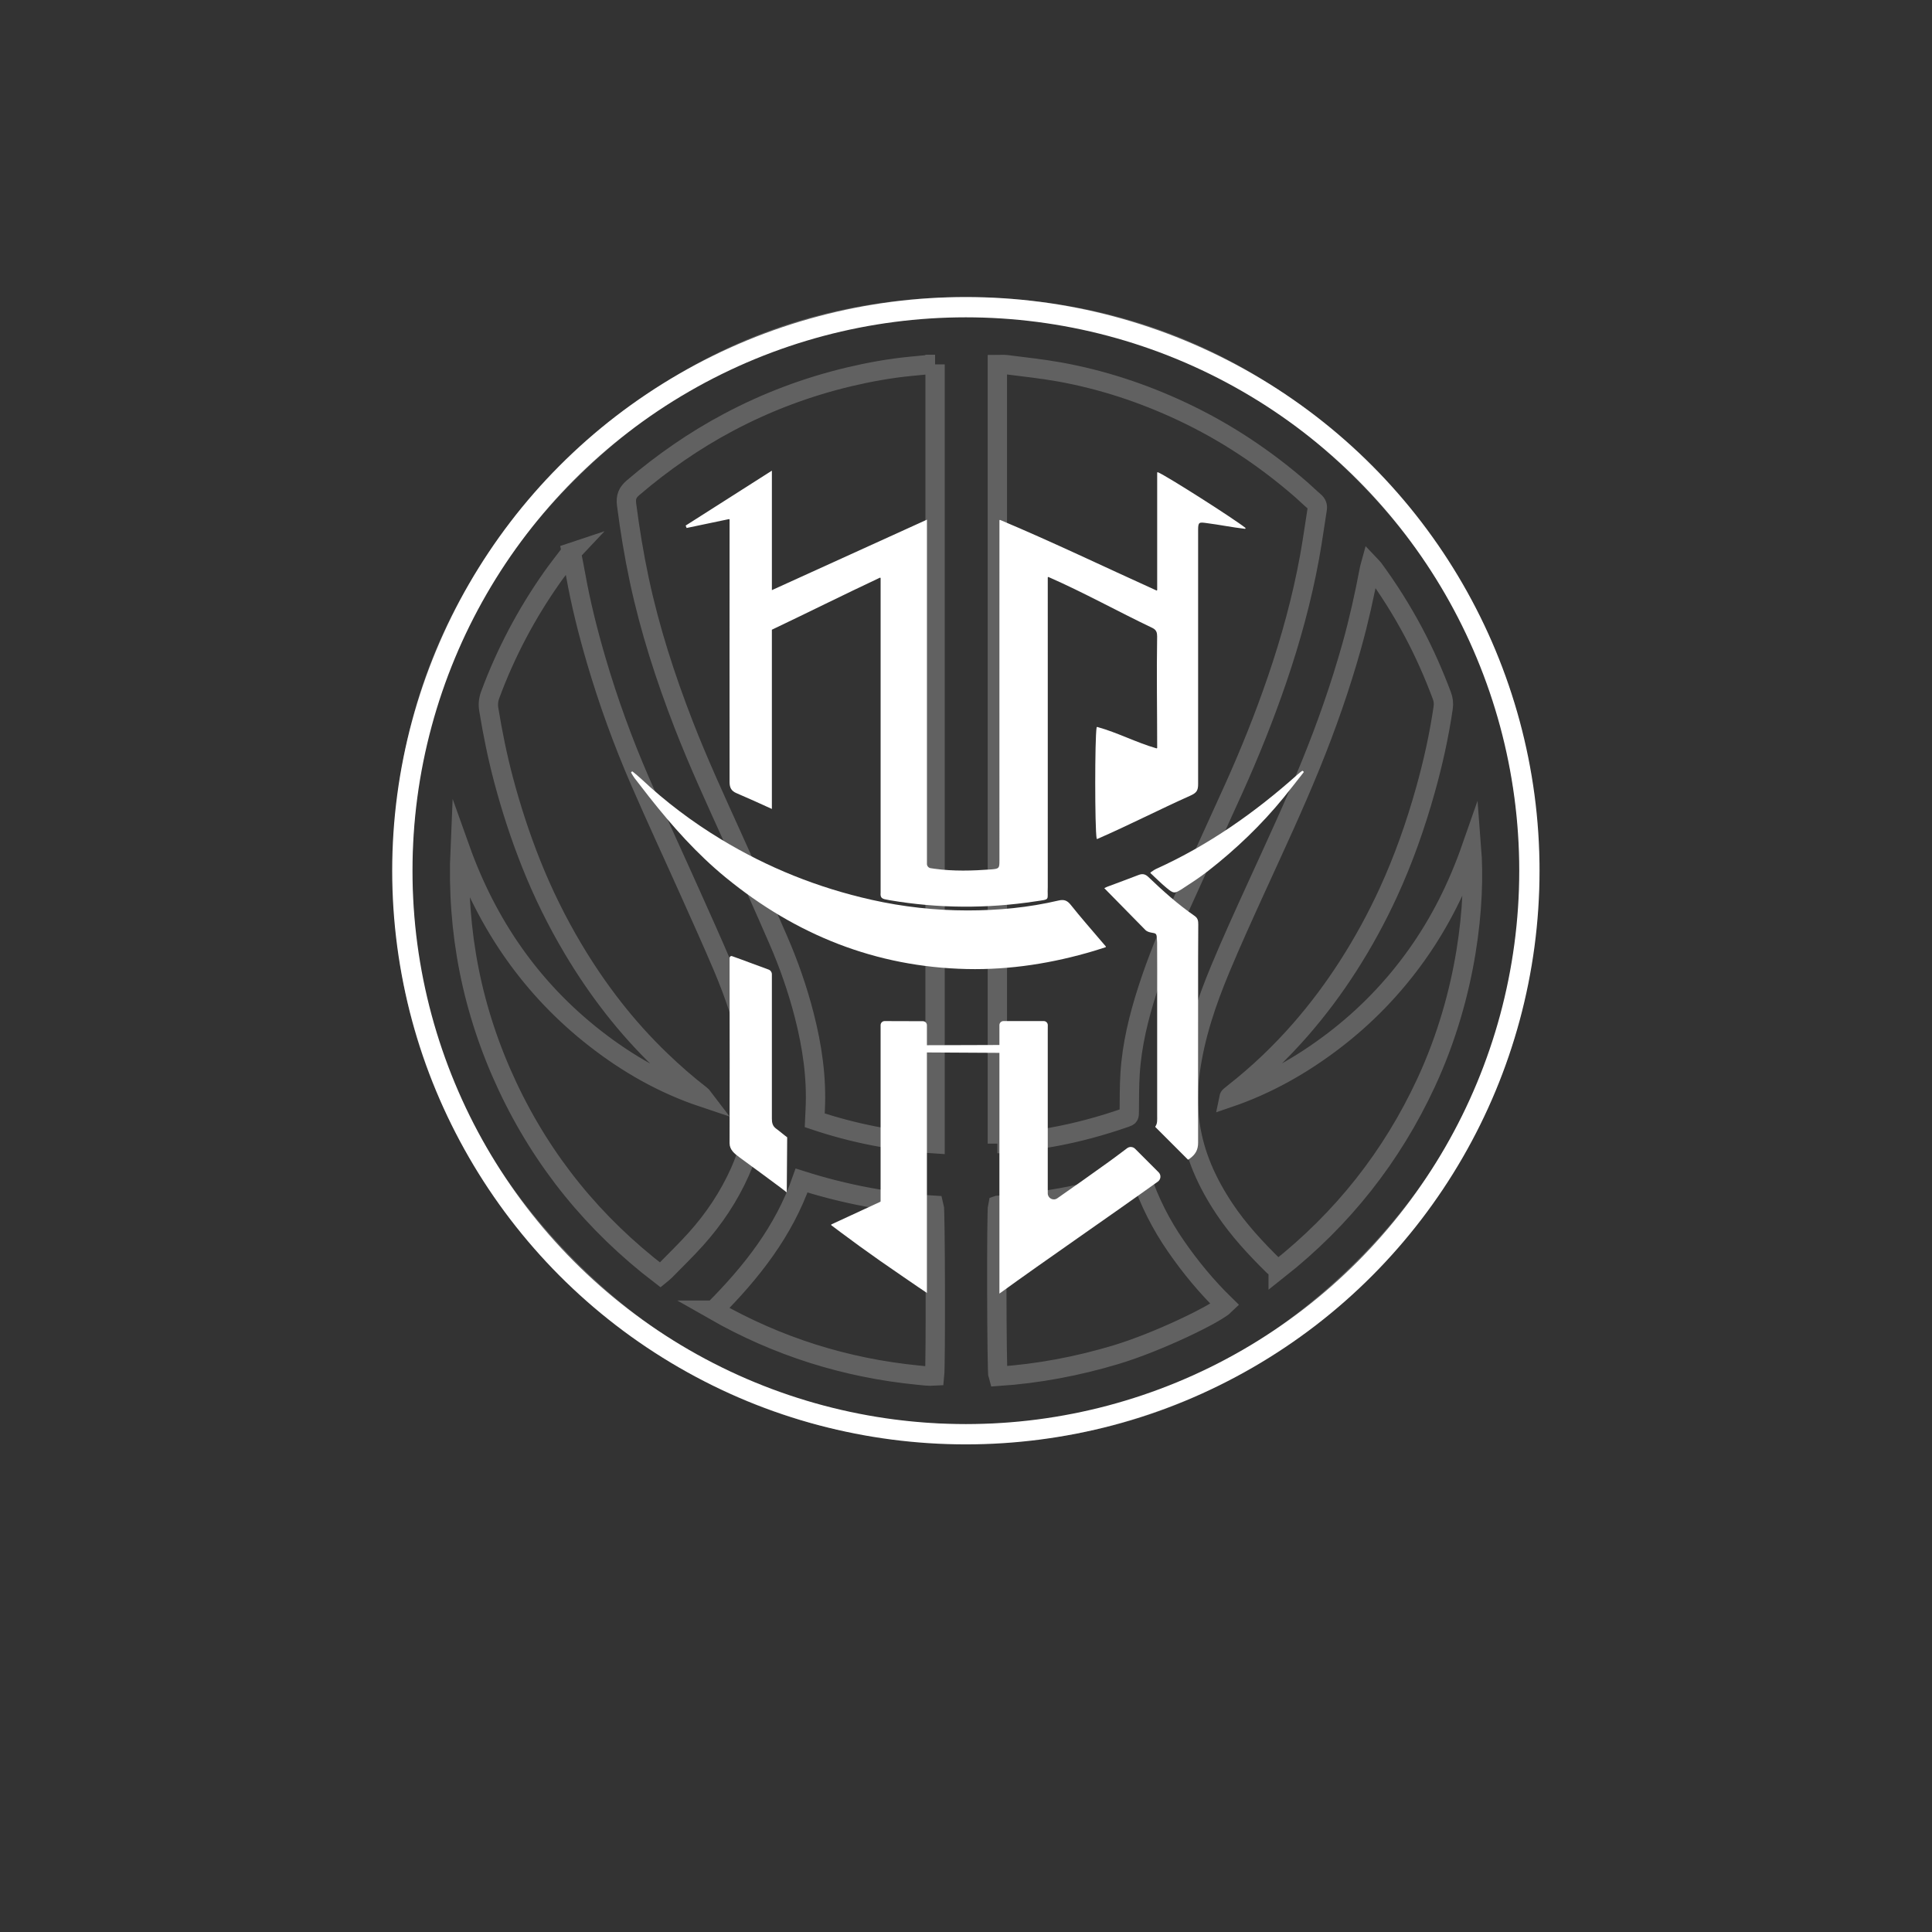
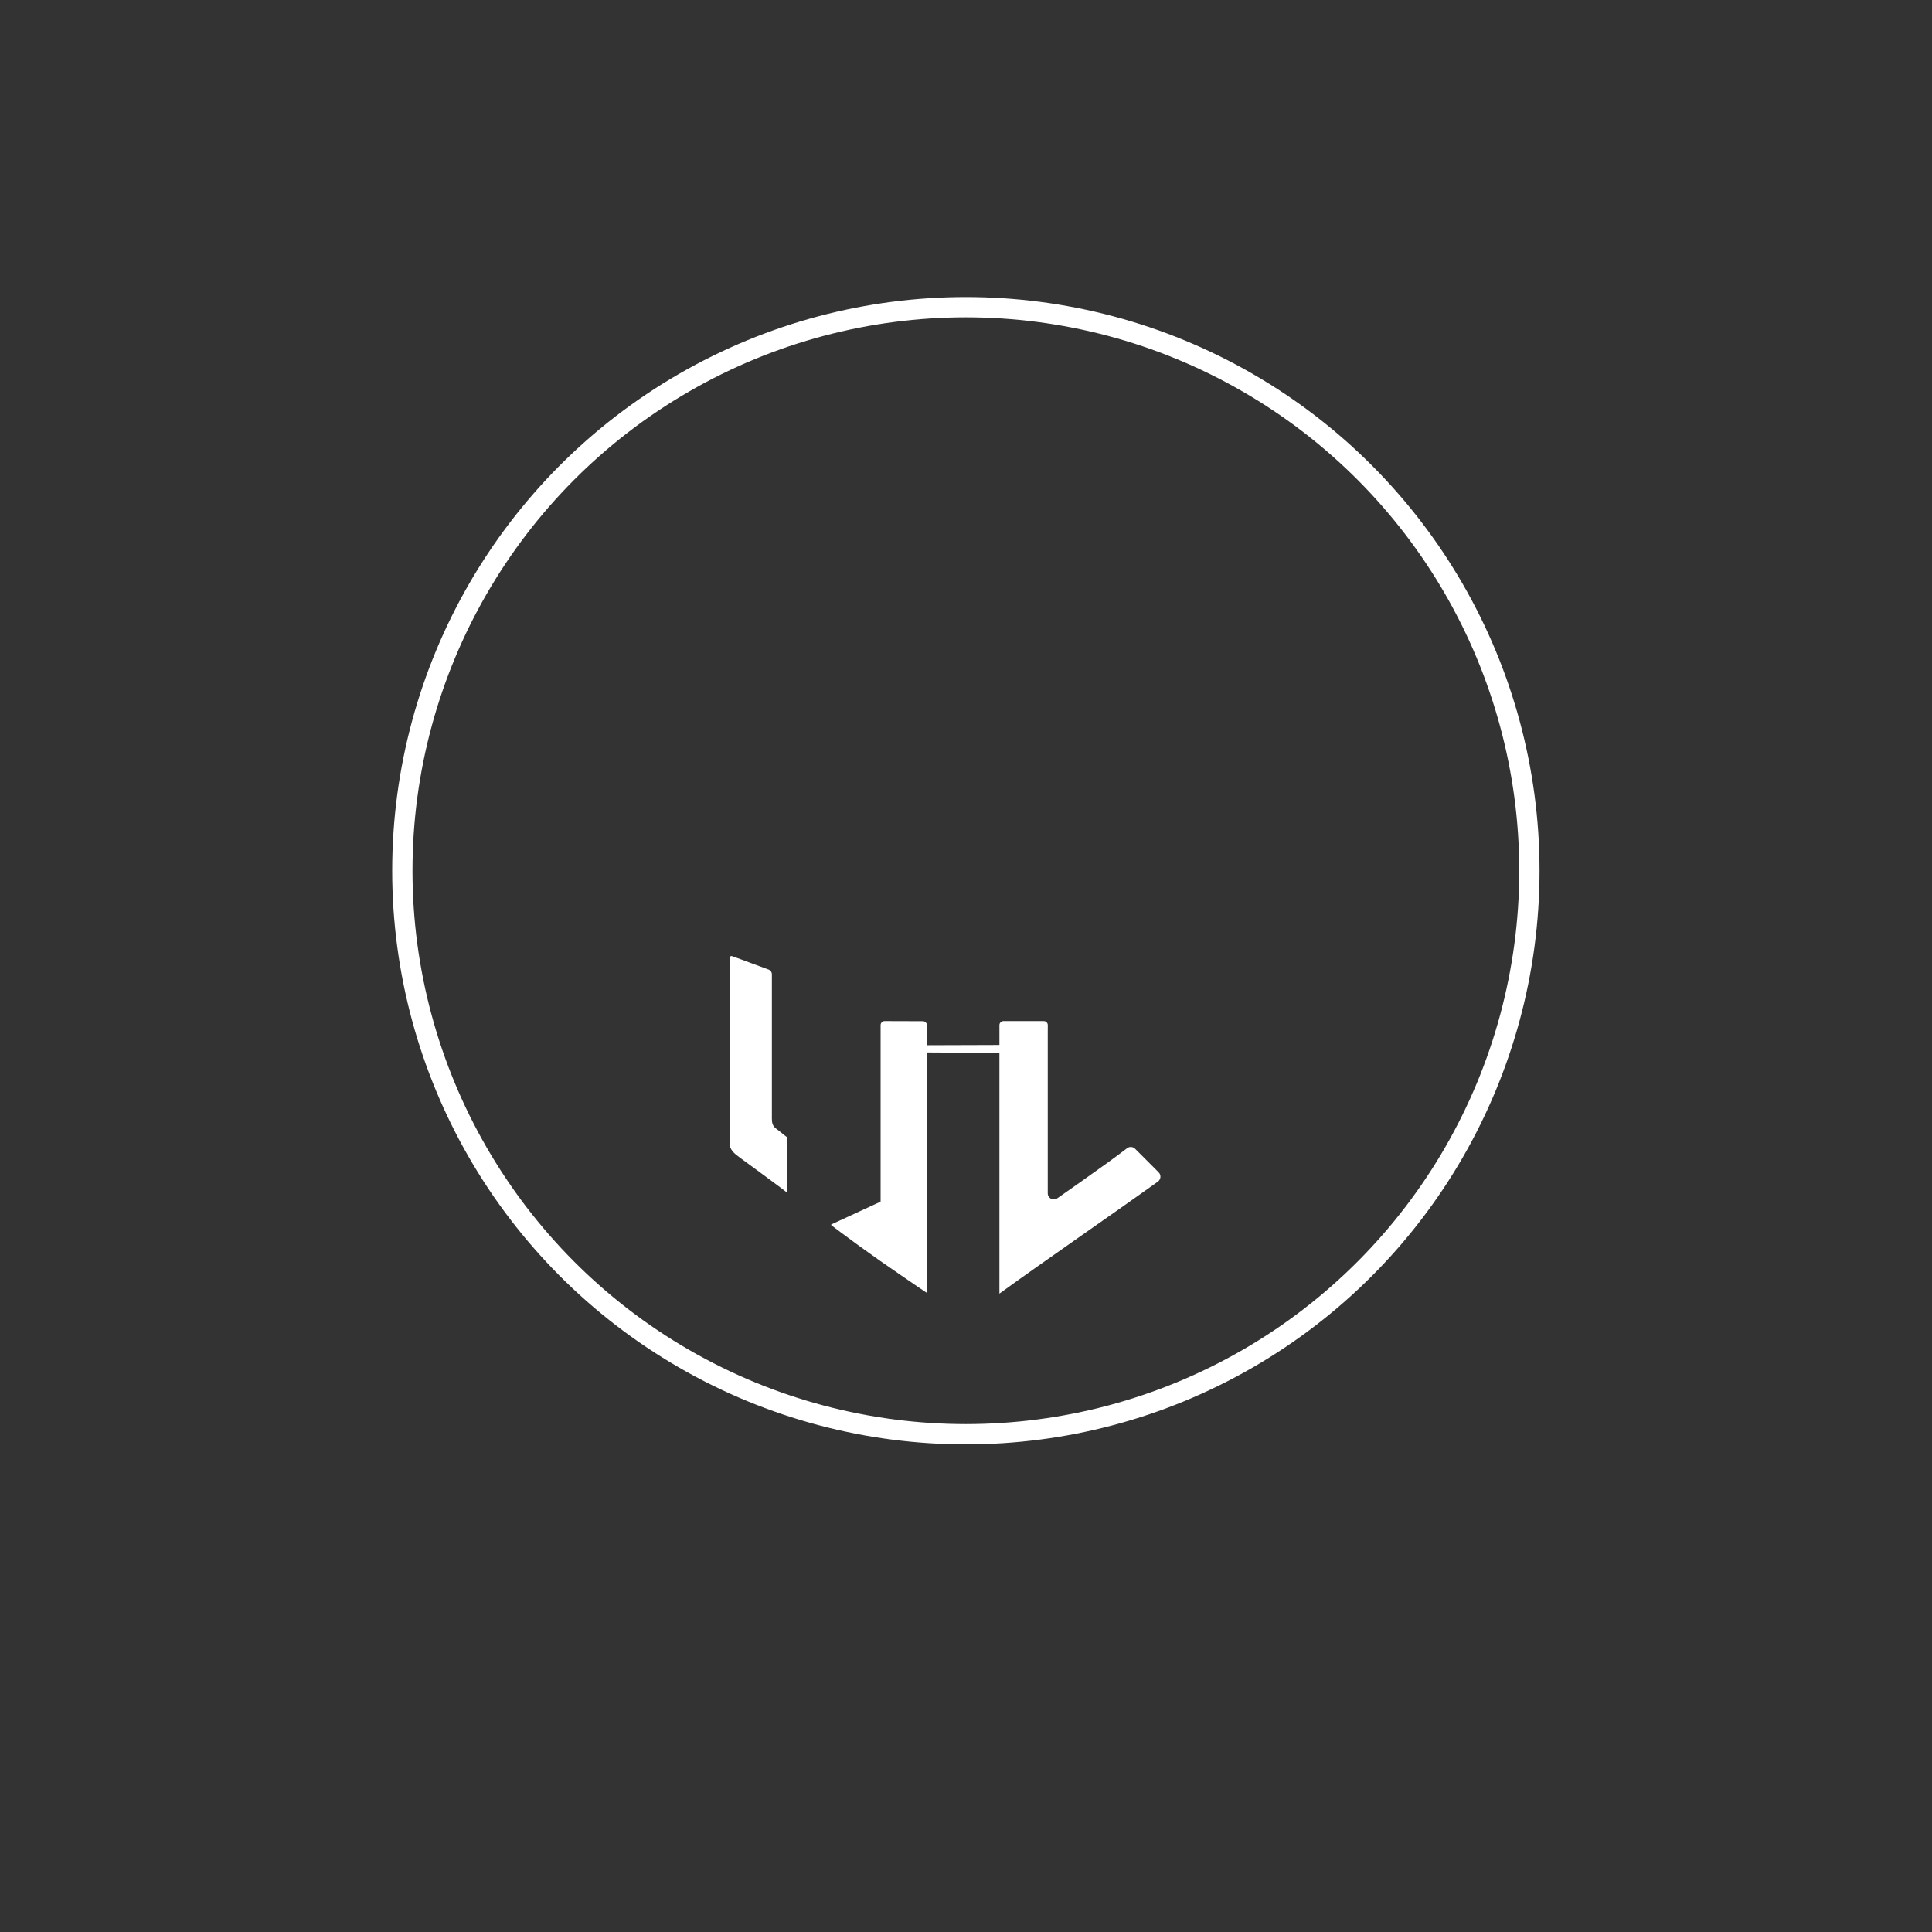
<svg xmlns="http://www.w3.org/2000/svg" viewBox="0 0 2000 2000">
  <rect x="0" y="0" width="2000" height="2000" fill="#333333" stroke="none" />
  <g style="opacity: 0.23">
-     <path fill="none" stroke="white" stroke-width="20" stroke-miterlimit="10" d="M1583.57,903.18c-2.69,161.02-60.82,300.97-177.38,414.65-116.83,113.95-258.38,170.52-421.77,166.32-157.27-4.05-291.94-64.3-401.42-176.91-113.76-117.01-170.24-258.66-165.93-422.14,4.16-157.36,64.43-292.1,177.09-401.55,117.19-113.85,258.88-170.21,422.56-165.65,156.74,4.37,290.67,64.65,399.9,176.58,109.9,112.61,164.71,249.09,166.94,408.7ZM1032.46,1183.87c1.05,0,1.75.04,2.45,0,18.08-1.15,36.02-3.46,53.86-6.65,26.01-4.64,51.43-11.57,76.37-20.24,3.96-1.38,3.84-1.69,3.88-6.04.14-13.18.02-26.39.84-39.54,1.86-29.8,8.95-58.59,18.07-86.89,9.4-29.17,20.96-57.51,33.53-85.42,18.43-40.94,37.21-81.72,55.68-122.64,16.66-36.93,31.74-74.51,44.86-112.87,14.19-41.49,25.8-83.68,33.66-126.84,3.02-16.55,5.3-33.24,7.94-49.86.5-3.15-.4-5.55-2.93-7.68-4.62-3.9-8.9-8.19-13.45-12.16-37.53-32.7-78.61-59.98-123.72-81.16-40.51-19.01-82.68-32.91-126.7-40.84-18.15-3.27-36.54-5.16-54.85-7.53-3.14-.41-6.39-.06-9.49-.06v806.43ZM967.99,377.22c-1.82,0-3.27-.11-4.7.02-6.91.63-13.82,1.32-20.73,1.99-21.52,2.1-42.75,5.95-63.78,10.94-43.53,10.35-85.07,26-124.6,47-35.45,18.83-68.17,41.56-98.69,67.61-5.89,5.02-7.86,9.66-6.83,17.63,3.38,26.16,7.64,52.15,13.13,77.93,10.92,51.21,26.97,100.88,45.88,149.64,15.19,39.15,32.76,77.26,50.07,115.5,16.24,35.89,32.42,71.82,48.09,107.97,10.87,25.07,19.85,50.87,26.67,77.38,8.3,32.27,13.12,64.96,11.39,98.4-.18,3.41-.31,6.83-.48,10.48,40.48,13.61,81.8,21.57,124.57,24.35V377.22ZM591.45,571.91c-1.41,1.5-2.47,2.44-3.31,3.55-5.64,7.45-11.44,14.81-16.82,22.45-26.52,37.68-47.84,78.11-63.86,121.35-1.86,5.03-2.34,9.84-1.5,15,4.03,24.78,9.02,49.34,15.48,73.61,7.8,29.26,17.16,58,28.35,86.12,12.16,30.53,26.62,59.96,43.45,88.22,25.27,42.44,55.1,81.24,90.79,115.5,13.11,12.58,26.72,24.54,41.08,35.65.58.45,1.14.93,1.65,1.45.37.38.65.85.97,1.27-40.98-13.71-77.75-34.63-111.51-60.96-66.13-51.57-111.77-117.8-139.91-196.63-3.79,86.01,12.4,167.94,48.92,245.77,36.67,78.15,89.66,143.06,158.31,195.53,1.84-1.52,3.35-2.56,4.62-3.86,10.76-11,21.85-21.7,32.13-33.14,18.73-20.84,34.18-43.94,45.66-69.62,9.15-20.46,14.57-41.88,15.86-64.18,1.23-21.32-1-42.45-5.73-63.29-6.59-29.04-16.12-57.15-27.71-84.51-10.93-25.81-22.51-51.36-33.96-76.95-17.3-38.64-35.16-77.03-52-115.86-17.58-40.55-32.68-82.06-45.13-124.5-8.67-29.55-16.16-59.39-21.55-89.73-1.28-7.19-2.76-14.35-4.29-22.23ZM1323.17,1314.45c66.61-52.6,117.63-117.08,153.19-193.8,42.85-92.44,51.37-186.74,46.93-243.42-14.13,40.44-32.55,77.37-56.73,111.32-24.2,33.99-52.88,63.65-86.06,88.94-33.09,25.22-68.88,45.43-108.33,58.89.15-.75.47-1.2.87-1.54,1.4-1.18,2.81-2.35,4.25-3.48,25.18-19.72,48.22-41.71,69.23-65.8,17.97-20.61,34.29-42.49,49.07-65.53,15.67-24.43,29.54-49.84,41.65-76.2,15.71-34.21,28.17-69.62,38.33-105.85,7.87-28.06,14.18-56.45,18.4-85.32.67-4.61.14-8.61-1.44-12.8-8.39-22.33-17.97-44.11-29.18-65.19-12.25-23.04-26.12-45.04-41.56-66.06-.78-1.07-1.82-1.95-3.16-3.37-.47,1.72-.82,2.73-1.01,3.77-5.07,26.83-10.94,53.46-18.31,79.76-11.7,41.69-25.96,82.48-42.28,122.58-17.55,43.14-37.26,85.3-56.58,127.65-12.7,27.84-25.41,55.69-37.18,83.93-14.32,34.39-26.27,69.58-31.24,106.77-2.39,17.9-2.61,35.8-.11,53.67,4.53,32.45,17.85,61.4,35.88,88.38,14.44,21.61,32.06,40.51,50.48,58.7,1.4,1.39,3.06,2.51,4.89,3.99ZM1032.75,1247.79c-1.38,5.6-1.03,172.69.4,177.02,41.55-2.79,82.18-10.46,122.14-22.46,42.9-12.88,103.19-42.02,112.97-51.62-19.08-18.59-35.98-39.03-51.1-60.94-15.24-22.1-27.33-45.82-35.97-71.59-24.36,8.5-48.72,14.97-73.5,19.92-24.77,4.95-49.79,7.9-74.93,9.67ZM738.84,1356.3c66.09,37.73,136.47,59.82,211.52,67.24,5.68.56,11.42,1.33,17.1.96,1.25-11.81.9-172.45-.4-176.78-46.63-2.77-92.32-11.37-137.25-25.66-18.58,52.94-52.05,95.21-90.96,134.24Z" />
-   </g>
+     </g>
  <circle cx="999.86" cy="901.36" r="583.36" fill="none" stroke="white" stroke-width="21" stroke-miterlimit="10" />
  <g>
-     <path fill="white" d="M754.56,537.38c.36-.07.7.2.7.57-.09,90.72-.04,180.83,0,271.68,0,5.56,1.71,9.1,6.95,11.36,9.39,4.06,27.58,12.07,36.83,16.43v-185.54c36.27-17.25,75.26-36.68,111.74-53.81.39-.18.83.1.83.53,0,108.93,0,216.76,0,325.66,0,.02,0,.03,0,.05-.69,7.09,3.98,6.27,9.59,7.63.01,0,.02,0,.03,0,50.15,8.52,100.39,8.78,150.64,1.14,16.07-2.44,12.07-.46,12.77-15.05.09-106.37-.05-213.76,0-320.15,0-.42.43-.7.82-.53,36.86,16.17,71.34,35.45,107.59,52.73,4.07,2.01,4.81,4.83,4.81,8.79-.64,39.32.04,76.6.05,115.24,0,.39-.38.67-.75.57-21.05-6.07-40.24-16.32-61.21-22.12-.33-.09-.67.12-.73.46-1.93,11.27-1.91,104.27.01,114.99.07.37.46.57.8.42,32.56-14.16,64.17-30.47,96.6-44.96,6.11-2.79,7.66-5.25,7.66-11.76v-263.36c0-8.05,1.18-7.91,8.92-6.84,13.32,1.71,26.16,4.36,39.52,5.91.58.07.89-.67.43-1.04-11.52-9.2-80.74-53.34-90.45-57.5-.38-.16-.8.12-.8.54,0,40.34-.01,80.81,0,121.27,0,.42-.44.71-.82.53-54.04-24.45-107.03-49.94-161.67-72.95-.38-.16-.81.12-.81.54-.1,118.57.04,234.28,0,352.13,0,7.74-.3,8.34-7.98,9.02-19.95,1.48-39.58,2.09-59.36-.66-1.35-.19-2.7-.39-4.05-.61-2.02-.33-3.65-2.23-3.65-4.27,0-117.97,0-237.95,0-356.48l-160.52,72.96v-123.69c-30.36,19.36-59.97,38.18-89.27,56.86.57,1.4.44,1.08,1.01,2.49,14.19-2.93,28.91-6.12,43.78-9.17Z" />
    <path fill="white" d="M799.04,1157.77v-149.17c0-2.22-1.39-4.2-3.48-4.94-12.07-4.32-25.52-9.56-37.76-13.86-1.24-.44-2.54.48-2.54,1.8,0,7.39-.02,14.47,0,20.94.18,57.02.07,113.92,0,170.94,0,6.71,5.06,10.82,10.25,14.59,14.24,10.36,28.39,20.84,42.53,31.34,1.72,1.28,4.7,3.69,6.42,4.97l.43-57.07c-3.52-2.5-7.78-6.32-11.3-8.82-3.79-2.69-4.56-6.11-4.56-10.72Z" />
-     <path fill="white" d="M1236.74,948.21c-17.31-11.93-32.89-25.95-48.05-40.44-3.03-2.89-5.93-3.55-9.88-2.06-10.48,3.95-20.41,7.8-30.94,11.63-1.29.47-3.09,1.15-4.7,2.09l42.64,43.41c1.43,1.39,3.77,2.18,5.82,2.54,5.05.88,5.5.92,5.95,5.41.17,1.66.26,3.33.27,4.99.17,19.21.05,39.04.05,58.3v120.91c0,4.53.37,8-1.82,11.06-.17.24-.15.56.05.76l33.46,33.46c.2.2.52.23.75.06.3-.22.61-.44.91-.66,6.24-4.49,9.06-9.22,9.03-16.88-.18-51.17.08-102.32,0-153.57-.04-24.13.01-48.08.16-72.2.02-3.58-.36-6.49-3.71-8.8Z" />
    <path fill="white" d="M1175.04,1189.2c-2.22-2.22-5.74-2.47-8.25-.58-6.35,4.79-12.71,9.57-19.15,14.23-17.56,12.72-35.34,25.14-53.09,37.59l-.07.05c-4.15,2.9-9.85-.07-9.85-5.13v-1.85c0-25.02.03-110.07,0-165.38,0-1.85.04-4.5.04-6.93,0-2.31-1.86-4.18-4.17-4.18h-41.74c-2.29,0-4.17,1.88-4.17,4.17v20.58c-25.02.09-50.03.19-75.05.24v-20.7c0-2.29-1.84-4.15-4.13-4.17-11.04-.11-27.43-.12-39.65-.12-2.3,0-4.17,1.87-4.17,4.17v.69c0,50.03,0,100.76,0,150.79v24.32c0,1.6,0,1.63,0,5.56,0,.37,0,.59,0,1.01,0,.23-.13.44-.34.54l-50.49,23.35c-.4.18-.46.73-.11.99,2.52,1.88,8.4,6.33,9.94,7.46,27.83,20.49,11.12,8.34,40.3,29.19,2.07,1.48,45.43,31.4,48.64,33.35v-248.94c.3,0,.59,0,.89,0,24.72.13,49.44.26,74.16.42v249.22c48.36-35.07,114.24-80.21,164.06-115.96,3.16-2.27,3.53-6.83.78-9.58l-24.4-24.4Z" />
-     <path fill="white" d="M1132.81,984.27c3.48-1.04,6.94-2.18,11.59-3.66.4-.13.54-.62.27-.94-2.15-2.51-3.58-4.16-5-5.82-10.39-12.27-21.05-24.32-31.03-36.91-3.7-4.67-6.92-6.12-12.88-4.72-30.96,7.28-62.48,10.28-94.24,10.26-33.48-.02-66.58-3.67-99.32-11.01-55.43-12.43-107.43-33.28-155.95-62.71-29.67-17.99-57.28-38.79-82.6-62.59-2.79-2.63-5.84-4.99-8.78-7.45-.22-.18-.53-.18-.75,0l-.59.5c-.22.18-.27.5-.12.75,1.09,1.81,2.08,3.69,3.35,5.36,5.02,6.59,10.11,13.13,15.24,19.64,23.92,30.28,49.44,59.03,79.42,83.56,72.61,59.39,155.24,92.5,249.47,94.61,44.93,1.01,88.89-6.01,131.92-18.86Z" />
-     <path fill="white" d="M1349.43,798.77l-.73-.68c-.21-.19-.52-.21-.75-.04-1.55,1.19-3.16,2.32-4.61,3.62-44.21,39.52-92.28,73.26-146.49,97.82-1.86.84-3.52,2.14-5.68,3.57-.32.21-.35.66-.08.92,5.96,5.53,10.97,10.54,16.4,15.06,7.38,6.16,8.41,6.24,16.7.86,8.99-5.83,18-11.69,26.44-18.28,28.9-22.55,55.27-47.79,78.45-76.25,6.93-8.51,13.62-17.21,20.42-25.83.19-.24.16-.58-.06-.78Z" />
  </g>
</svg>